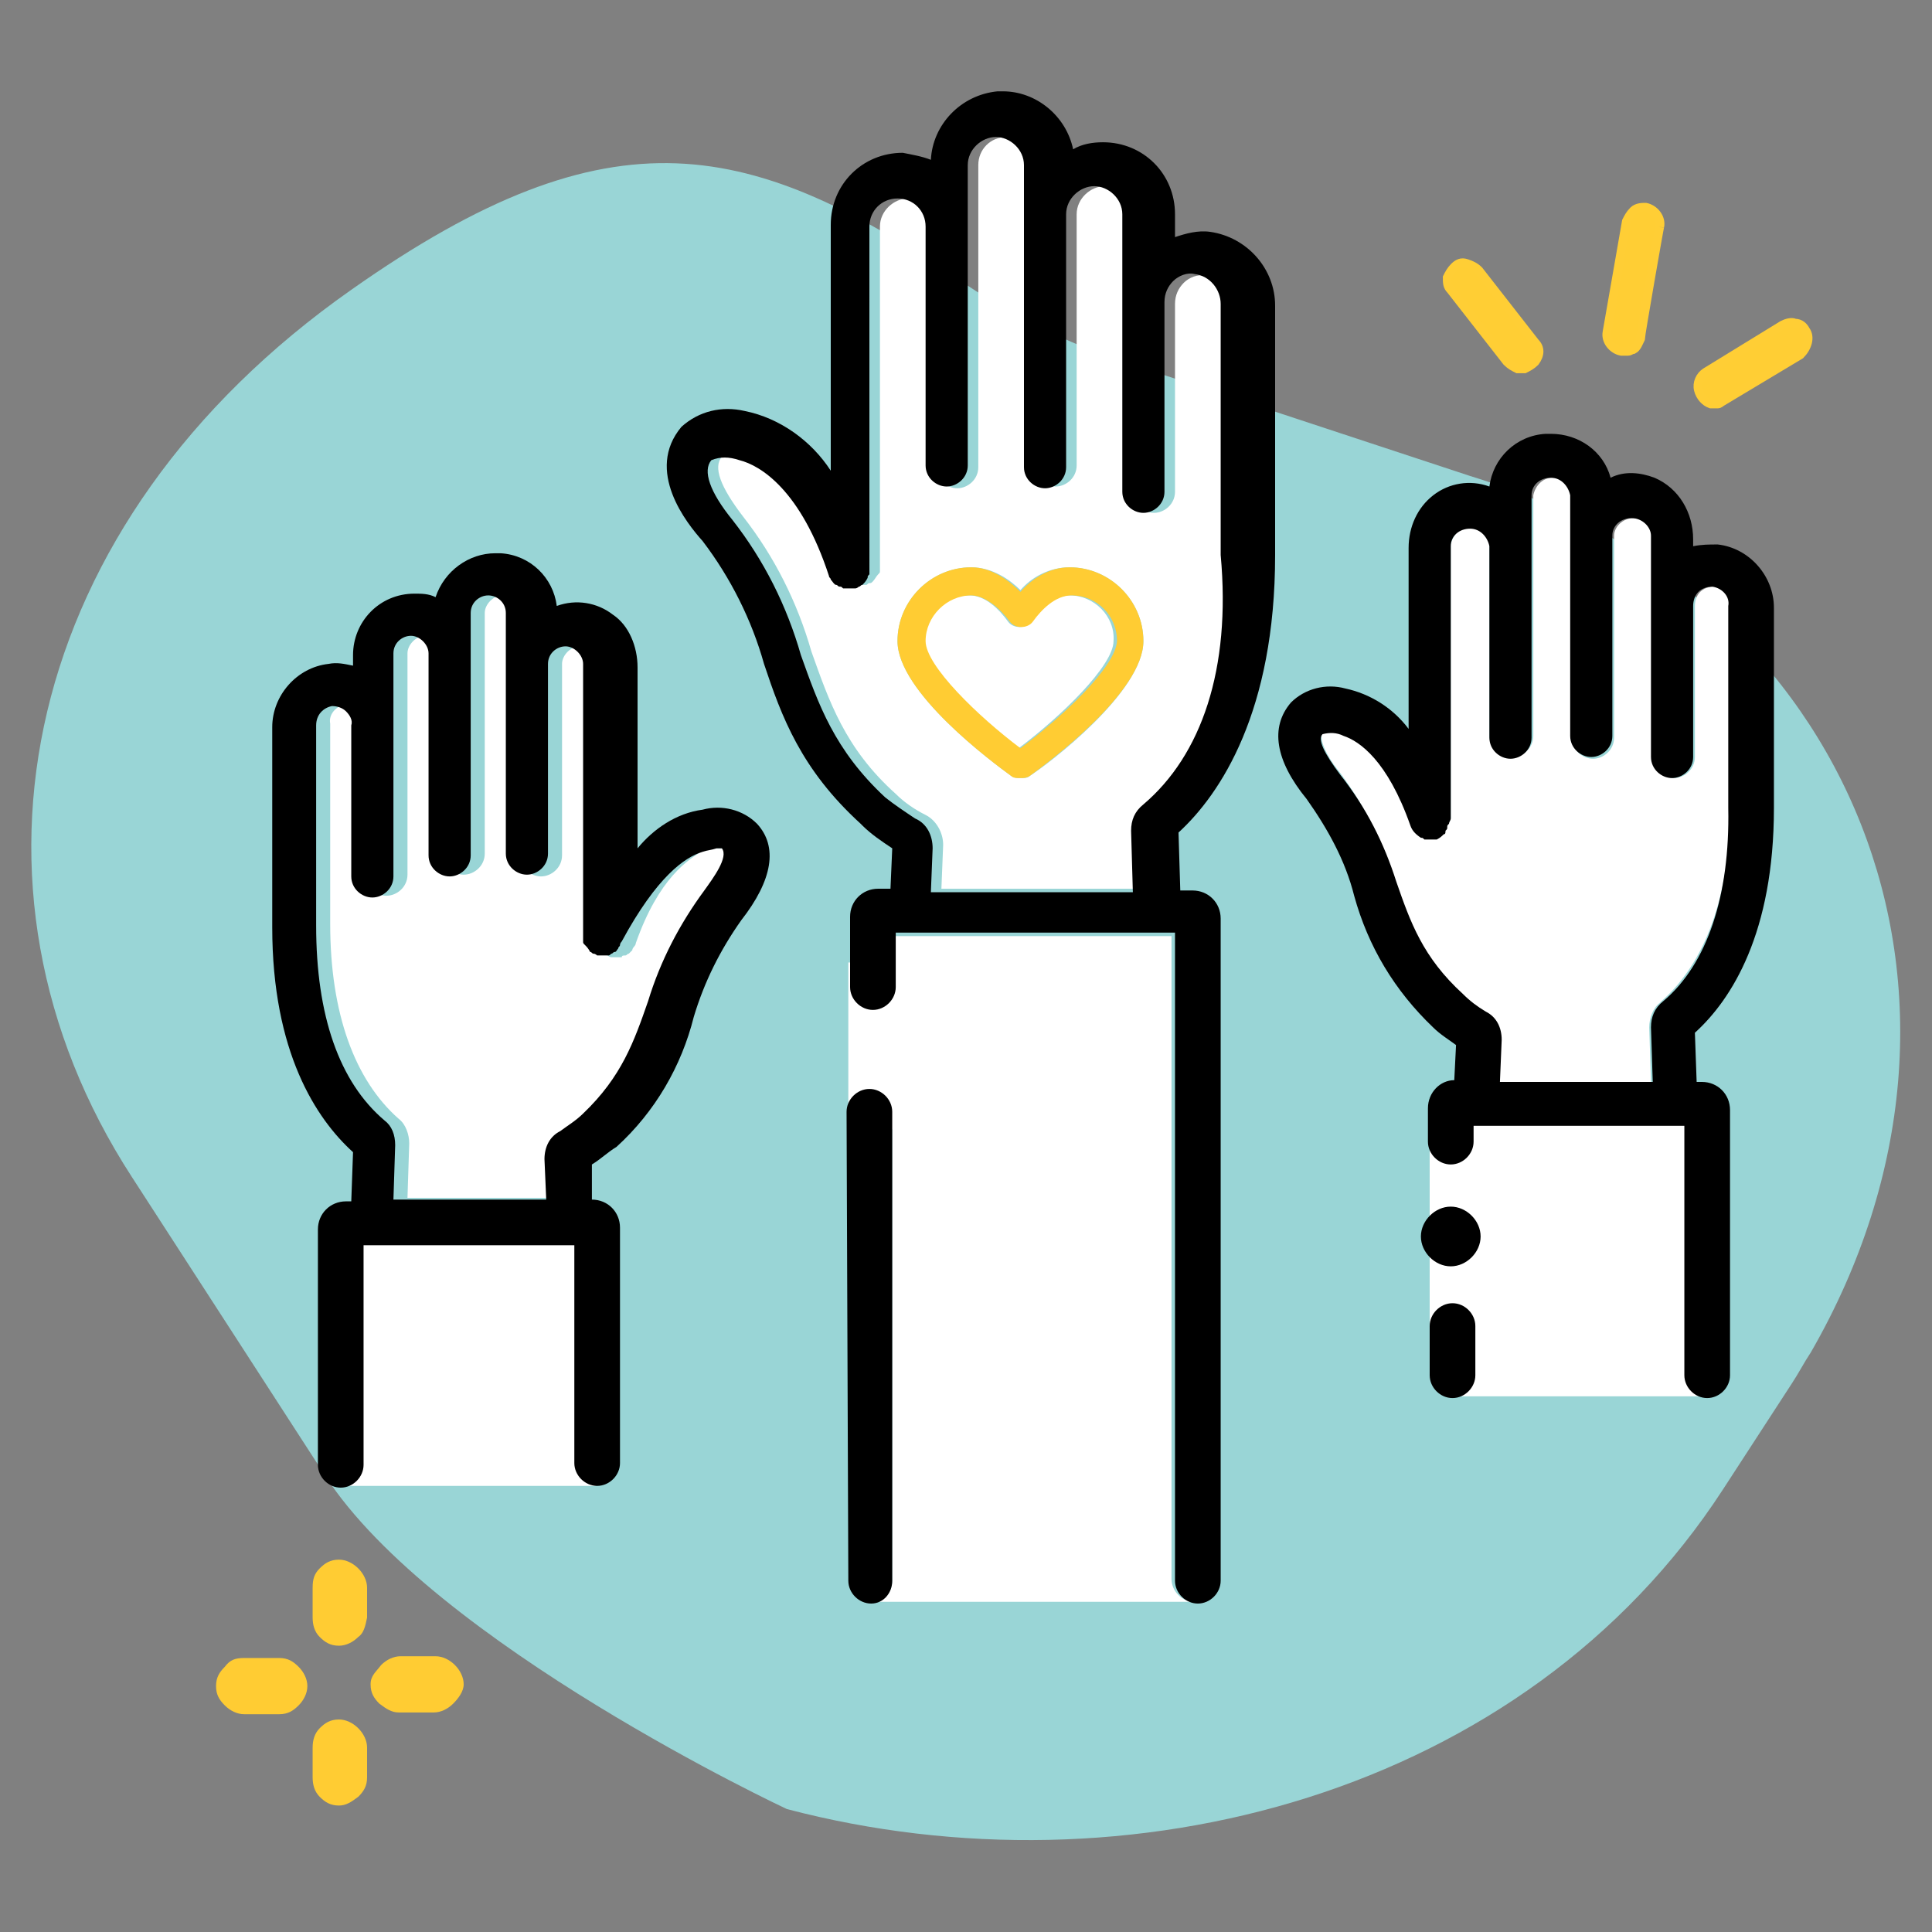
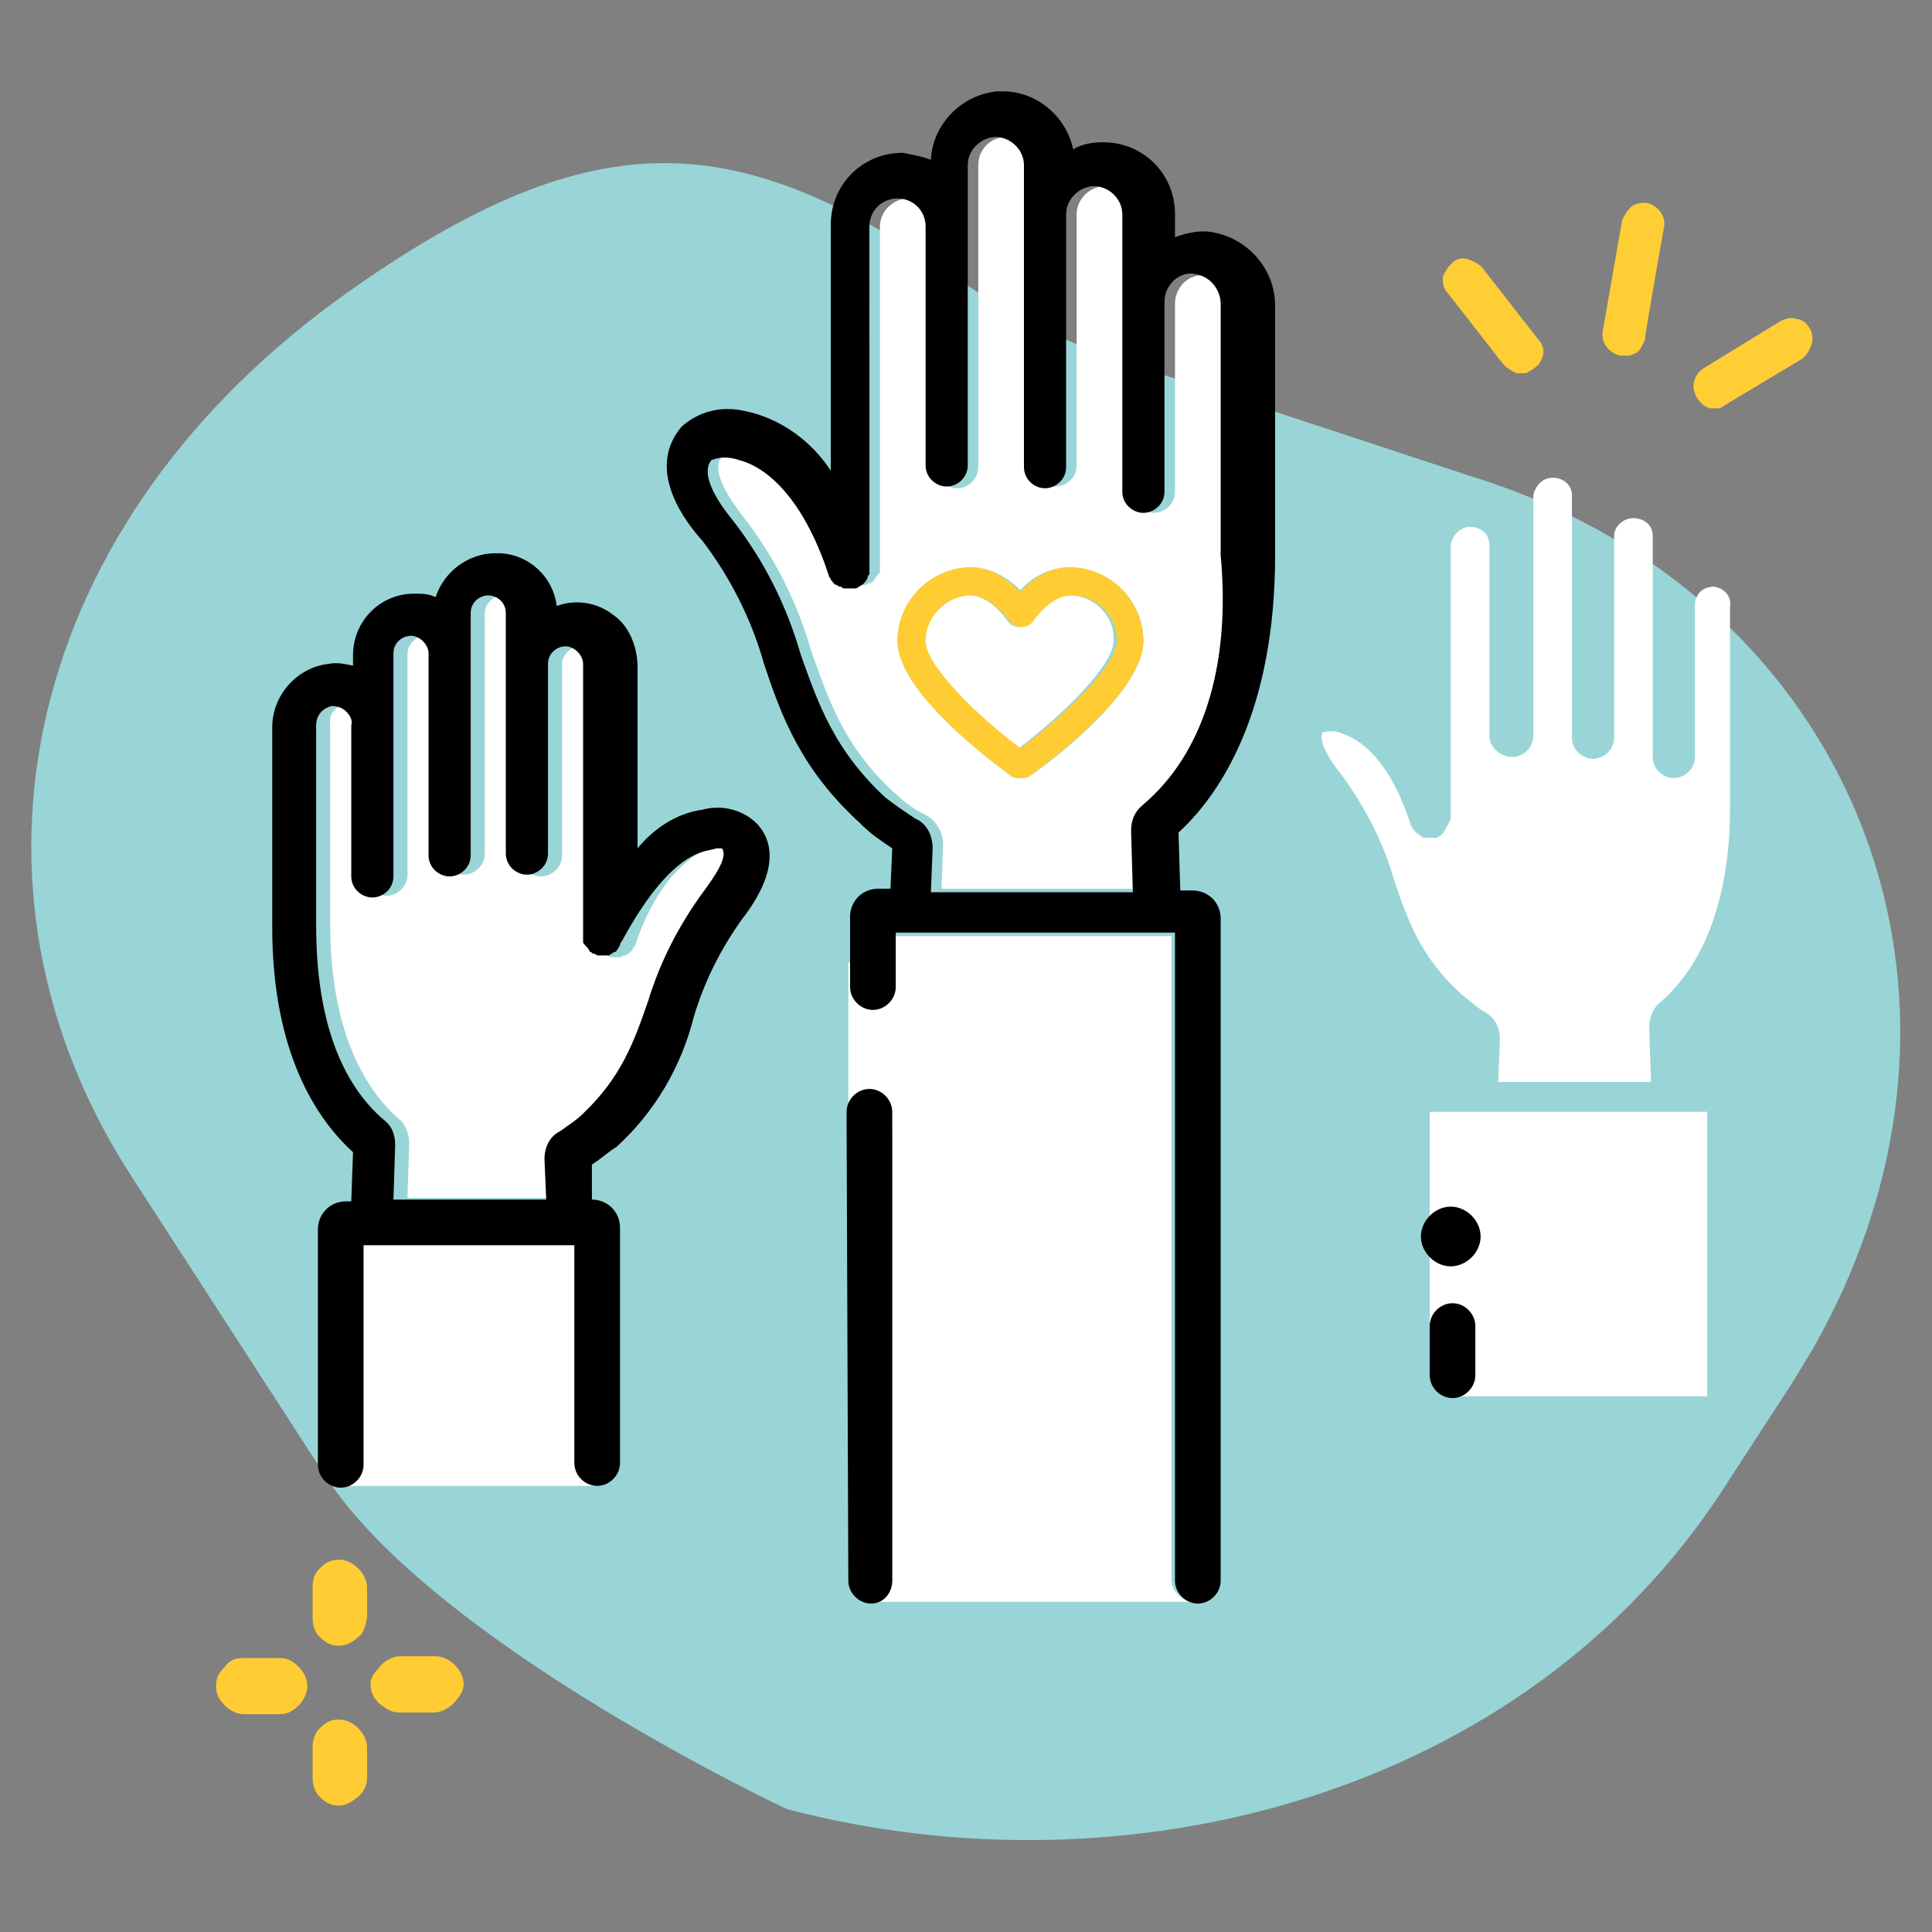
<svg xmlns="http://www.w3.org/2000/svg" version="1.1" id="Layer_2_00000014619210933274216220000004664430166312635069_" x="0px" y="0px" viewBox="0 0 110 110" style="enable-background:new 0 0 110 110;" xml:space="preserve">
  <rect x="0" y="0" width="110" height="110" fill="#808080" stroke="none" />
  <style type="text/css">
	.st0{fill:#99D5D6;}
	.st1{fill:#FFFFFF;}
	.st2{fill:#FFCC33;}
	.st3{fill:none;}
	.st4{fill-rule:evenodd;clip-rule:evenodd;fill:#FFCC33;}
	.st5{fill:#FFCE34;stroke:#FFCE35;stroke-width:0.5;stroke-miterlimit:10;}
</style>
  <g id="Layer_1-2">
    <g>
      <path class="st0" d="M18.5,84l-11-17C-3.2,50.5,1.2,29.7,20,16.5l0,0C34.9,6,42.8,7.9,55,16.2c3,2,6.3,3.6,9.9,4.7l18.8,6.2    c21.8,6.7,31.1,29.6,19.4,49.9c-0.4,0.6-0.7,1.2-1.1,1.8l-3.9,6c-11.3,17.4-33.9,23.3-53.3,18.2C44.8,103,24.7,93.6,18.5,84    L18.5,84z" />
      <g>
        <path class="st1" d="M81.4,63.3h15.8v16.2H82.7c-0.7,0-1.3-0.6-1.3-1.3V63.3L81.4,63.3L81.4,63.3z" />
        <rect x="19.3" y="69.5" class="st1" width="14.6" height="15.1" />
        <path class="st1" d="M60.9,33.9c-0.8,0-1.7,0.8-2.2,1.5c-0.3,0.4-1,0.4-1.3,0c-0.5-0.7-1.3-1.5-2.2-1.5c-1.5,0-2.6,1.2-2.6,2.6     s3,4.3,5.4,6.1c2.4-1.8,5.4-4.7,5.4-6.1C63.5,35.1,62.3,33.9,60.9,33.9z" />
        <path class="st1" d="M70.1,17.4c0-0.9-0.6-1.6-1.5-1.7c-0.4-0.1-0.9,0.1-1.2,0.4c-0.3,0.3-0.5,0.7-0.5,1.2V28     c0,0.7-0.6,1.2-1.2,1.2s-1.2-0.5-1.2-1.2V12.2c0-0.9-0.8-1.6-1.6-1.6s-1.6,0.7-1.6,1.6v14.3c0,0.7-0.6,1.2-1.2,1.2     s-1.2-0.5-1.2-1.2V9.4c0-0.9-0.7-1.6-1.6-1.6s-1.6,0.7-1.6,1.6v17.2c0,0.7-0.6,1.2-1.2,1.2s-1.2-0.5-1.2-1.2V12.9     c0-0.9-0.8-1.6-1.6-1.6s-1.6,0.7-1.6,1.6v19.3l0,0c0,0.1,0,0.2,0,0.3s0,0.1-0.1,0.2c-0.1,0.1-0.2,0.3-0.3,0.4     c-0.1,0.1-0.1,0.1-0.2,0.1c-0.1,0-0.1,0.1-0.2,0.1c0,0,0,0-0.1,0c0,0-0.1,0-0.2,0c-0.1,0-0.1,0-0.2,0l0,0l0,0l0,0     c-0.1,0-0.2,0-0.2,0s-0.2,0-0.2-0.1c-0.1,0-0.1-0.1-0.2-0.1c-0.1-0.1-0.2-0.2-0.3-0.3c0-0.1-0.1-0.1-0.1-0.2l0,0     c-1.7-4.9-3.9-6.2-5.1-6.6c-0.5-0.2-1.1-0.2-1.6,0c-0.5,0.6-0.1,1.7,1.2,3.4c1.8,2.3,3.1,4.9,3.9,7.7c1,2.8,1.9,5.5,4.8,8.1     c0.5,0.5,1.1,0.9,1.7,1.2s1,1,1,1.7l-0.1,2.5H65l-0.1-3.5c0-0.6,0.2-1.2,0.7-1.5c3.3-2.8,5-7.7,5-14.1L70.1,17.4L70.1,17.4z      M58.6,44.2c-0.1,0.1-0.3,0.1-0.5,0.1s-0.3,0-0.5-0.1c-1.1-0.8-6.5-4.8-6.5-7.7c0-2.3,1.9-4.2,4.2-4.2c1.2,0,2.2,0.7,2.8,1.3     c0.6-0.7,1.6-1.3,2.8-1.3l0,0c2.3,0,4.2,1.9,4.2,4.2C65.1,39.4,59.7,43.5,58.6,44.2L58.6,44.2z" />
        <path class="st1" d="M49.6,91.2H68c-0.7,0-1.3-0.6-1.3-1.3V53.3H50.8v1.5h-2.5v9.5h2.5V90C50.8,90.7,50.3,91.2,49.6,91.2     L49.6,91.2z" />
        <path class="st1" d="M36.2,53.7c0,0.1-0.1,0.2-0.1,0.2S36,54,36,54.1c-0.1,0.1-0.1,0.1-0.2,0.2c-0.1,0-0.1,0.1-0.2,0.1     c-0.1,0-0.2,0-0.2,0.1c-0.1,0-0.2,0-0.2,0l0,0l0,0c-0.1,0-0.1,0-0.2,0c-0.1,0-0.1,0-0.2,0l0,0c-0.1,0-0.2-0.1-0.2-0.1     c-0.1,0-0.1-0.1-0.2-0.1c-0.1-0.1-0.2-0.3-0.3-0.4c0-0.1,0-0.1-0.1-0.2c0-0.1,0-0.2,0-0.3l0,0V37.8c0-0.6-0.5-1-1-1s-1,0.5-1,1     v10.9c0,0.7-0.6,1.2-1.2,1.2s-1.2-0.5-1.2-1.2V34.9c0-0.6-0.5-1-1-1s-1,0.5-1,1v13.7c0,0.7-0.6,1.2-1.2,1.2s-1.2-0.5-1.2-1.2     V37.2c0-0.6-0.5-1-1-1s-1,0.5-1,1v12.6c0,0.7-0.6,1.2-1.2,1.2s-1.2-0.5-1.2-1.2v-8.6c0-0.3-0.1-0.6-0.3-0.8     c-0.2-0.2-0.5-0.3-0.8-0.3c-0.6,0.1-1,0.6-0.9,1.1v11.4c0,5.1,1.4,8.9,3.9,11.1c0.4,0.3,0.6,0.9,0.6,1.4l-0.1,3.1h8.7L31.1,66     c0-0.7,0.3-1.3,0.9-1.6c0.5-0.3,0.9-0.6,1.3-1l0,0c2.3-2.1,2.9-4.1,3.7-6.4c0.7-2.3,1.7-4.4,3.2-6.3l0,0c0.5-0.7,1.4-1.9,1-2.4     c-0.1,0-0.2,0-0.3,0c-0.3,0-0.5,0-0.8,0.1l0,0C39.2,48.9,37.5,50,36.2,53.7C36.3,53.7,36.3,53.7,36.2,53.7L36.2,53.7z" />
        <path class="st1" d="M97.6,33.4c-0.3,0-0.6,0.1-0.8,0.3s-0.3,0.5-0.3,0.8v8.6c0,0.7-0.6,1.2-1.2,1.2c-0.6,0-1.2-0.5-1.2-1.2V30.5     c0-0.6-0.5-1-1.1-1c-0.6,0-1.1,0.5-1.1,1V42c0,0.7-0.6,1.2-1.2,1.2c-0.6,0-1.2-0.5-1.2-1.2V28.2c0-0.6-0.5-1-1.1-1     c-0.6,0-1,0.5-1.1,1v13.7c0,0.7-0.6,1.2-1.2,1.2c-0.6,0-1.3-0.5-1.3-1.2V31c0-0.6-0.5-1-1.1-1c-0.6,0-1,0.5-1.1,1v15.5l0,0     c0,0.1,0,0.2-0.1,0.3c0,0,0,0.1-0.1,0.2c0,0.1-0.1,0.1-0.1,0.2c0,0.1-0.1,0.1-0.1,0.2c-0.1,0.1-0.2,0.2-0.4,0.3l0,0l0,0l0,0     c-0.1,0-0.1,0-0.2,0c-0.1,0-0.1,0-0.2,0l0,0l0,0l0,0c-0.1,0-0.2,0-0.3,0c-0.1,0-0.1,0-0.2-0.1c-0.3-0.2-0.5-0.4-0.6-0.7l0,0l0,0     l0,0c-1.2-3.7-2.9-4.8-3.8-5.1c-0.4-0.2-0.8-0.2-1.2-0.1c-0.2,0.3,0.1,1.2,1,2.3c1.4,1.9,2.5,4,3.1,6.2l0,0     c0.8,2.3,1.5,4.3,3.8,6.4c0.4,0.3,0.8,0.7,1.3,1c0.6,0.3,0.9,0.9,0.9,1.6l-0.1,2.4H94l-0.1-3.1c0-0.5,0.2-1.1,0.6-1.4l0.1-0.1     l0,0c2.5-2.2,3.9-6,3.9-11V34.5C98.6,34,98.2,33.5,97.6,33.4L97.6,33.4z" />
        <path d="M36.3,48.3V38c0-1.2-0.5-2.4-1.4-3c-0.9-0.7-2.1-0.9-3.2-0.5c-0.2-1.6-1.5-2.9-3.2-3c-0.1,0-0.2,0-0.3,0     c-1.5,0-2.9,1-3.4,2.5c-0.4-0.2-0.8-0.2-1.2-0.2c-2,0-3.5,1.6-3.5,3.5v0.6c-0.5-0.1-0.9-0.2-1.4-0.1c-1.8,0.2-3.2,1.8-3.2,3.6     v11.4c0,7.1,2.5,10.9,4.6,12.8L20,68.4h-0.3c-0.9,0-1.6,0.7-1.6,1.6v13.4c0,0.7,0.6,1.3,1.3,1.3s1.3-0.6,1.3-1.3V70.9h12v12.4     c0,0.7,0.6,1.3,1.3,1.3s1.3-0.6,1.3-1.3V69.9c0-0.9-0.7-1.6-1.6-1.6l0,0v-2c0.5-0.3,0.9-0.7,1.4-1c2.2-2,3.7-4.6,4.4-7.4     c0.6-2,1.5-3.8,2.7-5.5c1.8-2.3,2.1-4.2,0.9-5.5c-0.8-0.8-2-1.1-3.1-0.8C38.5,46.3,37.2,47.2,36.3,48.3L36.3,48.3z M40,48.5     L40,48.5c0.3-0.1,0.5-0.1,0.8-0.2c0.1,0,0.2,0,0.3,0c0.4,0.5-0.5,1.7-1,2.4l0,0c-1.4,1.9-2.5,4-3.2,6.3c-0.8,2.3-1.5,4.3-3.7,6.4     l0,0c-0.4,0.4-0.9,0.7-1.3,1C31.3,64.7,31,65.3,31,66l0.1,2.3h-8.7l0.1-3.1c0-0.6-0.2-1.1-0.6-1.4c-2.6-2.2-3.9-6-3.9-11.1V41.3     c0-0.6,0.4-1,0.9-1.1c0.3,0,0.6,0.1,0.8,0.3s0.4,0.5,0.3,0.8v8.6c0,0.7,0.6,1.2,1.2,1.2s1.2-0.5,1.2-1.2V37.2c0-0.6,0.5-1,1-1     s1,0.5,1,1v11.5c0,0.7,0.6,1.2,1.2,1.2s1.2-0.5,1.2-1.2V34.9c0-0.6,0.5-1,1-1s1,0.4,1,1v13.7c0,0.7,0.6,1.2,1.2,1.2     s1.2-0.5,1.2-1.2V37.8c0-0.6,0.5-1,1-1s1,0.5,1,1v15.5l0,0c0,0.1,0,0.2,0,0.3s0,0.1,0.1,0.2c0.1,0.1,0.2,0.2,0.3,0.4     c0.1,0,0.1,0.1,0.2,0.1s0.2,0.1,0.2,0.1l0,0c0.1,0,0.1,0,0.2,0c0.1,0,0.1,0,0.2,0l0,0l0,0c0.1,0,0.2,0,0.2,0c0.1,0,0.1,0,0.2-0.1     c0.1,0,0.1-0.1,0.2-0.1c0.1,0,0.1-0.1,0.2-0.2c0-0.1,0.1-0.1,0.1-0.2c0-0.1,0.1-0.2,0.1-0.2l0,0C37.4,49.9,39,48.8,40,48.5     L40,48.5z" />
        <path class="st2" d="M60.9,32.3L60.9,32.3c-1.2,0-2.2,0.7-2.8,1.4c-0.6-0.6-1.6-1.4-2.8-1.4c-2.3,0-4.2,1.9-4.2,4.2     c0,2.9,5.4,6.9,6.5,7.7c0.1,0.1,0.3,0.1,0.5,0.1s0.3,0,0.5-0.1c1.1-0.8,6.5-4.8,6.5-7.7C65.1,34.2,63.2,32.3,60.9,32.3L60.9,32.3     z M58.1,42.6c-2.4-1.8-5.4-4.7-5.4-6.1s1.2-2.6,2.6-2.6c0.8,0,1.7,0.8,2.2,1.5c0.3,0.4,1,0.4,1.3,0c0.5-0.7,1.3-1.5,2.2-1.5     c1.5,0,2.6,1.2,2.6,2.6C63.5,38,60.5,40.8,58.1,42.6z" />
        <g>
          <path class="st3" d="M98.5,34.6c0-0.6-0.4-1.1-0.9-1.1c-0.3,0-0.6,0.1-0.8,0.3c-0.2,0.2-0.3,0.5-0.3,0.8v8.6      c0,0.7-0.6,1.2-1.2,1.2c-0.6,0-1.2-0.5-1.2-1.2V30.5c0-0.6-0.5-1-1.1-1c-0.6,0-1.1,0.5-1.1,1V42c0,0.7-0.6,1.2-1.2,1.2      c-0.6,0-1.2-0.5-1.2-1.2V28.2c0-0.6-0.5-1-1.1-1c-0.6,0-1,0.5-1.1,1v13.7c0,0.7-0.6,1.2-1.2,1.2c-0.6,0-1.3-0.5-1.3-1.2V31      c0-0.6-0.5-1-1.1-1c-0.6,0-1,0.5-1.1,1v15.5l0,0c0,0.1,0,0.2-0.1,0.3c0,0,0,0.1-0.1,0.2c0,0.1-0.1,0.1-0.1,0.2      c0,0.1-0.1,0.1-0.1,0.2c-0.1,0.1-0.2,0.2-0.4,0.3l0,0l0,0l0,0c-0.1,0-0.1,0-0.2,0c-0.1,0-0.1,0-0.2,0l0,0l0,0l0,0      c-0.1,0-0.2,0-0.3,0c-0.1,0-0.1,0-0.2-0.1c-0.3-0.2-0.5-0.4-0.6-0.7l0,0l0,0l0,0c-1.2-3.7-2.9-4.8-3.8-5.1      c-0.4-0.2-0.8-0.2-1.2-0.1c-0.2,0.3,0.1,1.2,1,2.3c1.4,1.9,2.5,4,3.1,6.2l0,0c0.8,2.3,1.5,4.3,3.8,6.4c0.4,0.3,0.8,0.7,1.3,1      c0.6,0.3,0.9,0.9,0.9,1.6l-0.1,2.4H94l-0.1-3.1c0-0.5,0.2-1.1,0.6-1.4l0.1-0.1l0,0c2.5-2.2,3.9-6,3.9-11L98.5,34.6L98.5,34.6z" />
-           <path d="M101,46V34.6c0-1.8-1.4-3.4-3.2-3.6c-0.5,0-0.9,0-1.4,0.1v-0.4c0-1.5-0.8-2.9-2.2-3.5c-0.8-0.3-1.7-0.4-2.5,0      c-0.4-1.5-1.8-2.5-3.4-2.5c-0.1,0-0.2,0-0.3,0c-1.7,0.1-3,1.4-3.2,3c-1.1-0.4-2.3-0.2-3.2,0.5c-0.9,0.7-1.4,1.8-1.4,3v10.3      c-0.9-1.2-2.2-2-3.6-2.3c-1.1-0.3-2.3,0-3.1,0.8c-1.2,1.4-0.9,3.3,0.9,5.5c1.2,1.7,2.2,3.5,2.7,5.5c0.8,2.9,2.3,5.4,4.5,7.5      c0.4,0.4,0.9,0.7,1.3,1l-0.1,2c-0.8,0-1.5,0.7-1.5,1.6V65c0,0.7,0.6,1.3,1.3,1.3l0,0c0.7,0,1.3-0.6,1.3-1.3v-0.9h12v14.2      c0,0.7,0.6,1.3,1.3,1.3c0.7,0,1.3-0.6,1.3-1.3V63.2c0-0.9-0.7-1.6-1.6-1.6h-0.3l-0.1-2.8C98.6,56.9,101,53.1,101,46L101,46z       M94.7,57L94.7,57L94.7,57c-0.5,0.4-0.7,0.9-0.7,1.5l0.1,3.1h-8.7l0.1-2.4c0-0.7-0.3-1.3-0.9-1.6c-0.5-0.3-0.9-0.6-1.3-1      c-2.3-2.1-3-4.1-3.8-6.4l0,0c-0.7-2.2-1.7-4.2-3.2-6.1c-0.9-1.2-1.3-2-1-2.3c0.4-0.1,0.8-0.1,1.2,0.1c0.9,0.3,2.5,1.4,3.8,5.1      l0,0l0,0l0,0c0.1,0.3,0.3,0.5,0.6,0.7c0.1,0,0.1,0,0.2,0.1c0.1,0,0.2,0,0.3,0l0,0l0,0l0,0c0.1,0,0.1,0,0.2,0c0.1,0,0.1,0,0.2,0      l0,0l0,0l0,0c0.2-0.1,0.3-0.2,0.4-0.3c0.1,0,0.1-0.1,0.1-0.2c0.1-0.1,0.1-0.1,0.1-0.2c0-0.1,0-0.1,0.1-0.2      c0-0.1,0.1-0.2,0.1-0.3l0,0V31.1c0-0.6,0.5-1,1.1-1c0.6,0,1,0.5,1.1,1V42c0,0.7,0.6,1.2,1.2,1.2c0.6,0,1.2-0.5,1.2-1.2V28.2      c0-0.6,0.5-1,1.1-1c0.6,0,1,0.5,1.1,1v13.7c0,0.7,0.6,1.2,1.2,1.2c0.6,0,1.2-0.5,1.2-1.2V30.5c0-0.6,0.5-1,1.1-1      c0.6,0,1.1,0.5,1.1,1v12.6c0,0.7,0.6,1.2,1.2,1.2c0.6,0,1.2-0.5,1.2-1.2v-8.6c0-0.3,0.1-0.6,0.3-0.8c0.2-0.2,0.5-0.3,0.8-0.3      c0.6,0.1,1,0.6,0.9,1.1V46C98.5,51,97.2,54.9,94.7,57L94.7,57z" />
          <path d="M81.4,78.3c0,0.7,0.6,1.3,1.3,1.3c0.7,0,1.3-0.6,1.3-1.3v-2.8c0-0.7-0.6-1.3-1.3-1.3l0,0c-0.7,0-1.3,0.6-1.3,1.3V78.3z" />
          <path d="M82.6,72.1c0.9,0,1.7-0.8,1.7-1.7s-0.8-1.7-1.7-1.7s-1.7,0.8-1.7,1.7S81.7,72.1,82.6,72.1z" />
        </g>
        <g>
          <path class="st3" d="M70.1,17.4c0-0.9-0.6-1.6-1.5-1.7c-0.4-0.1-0.9,0.1-1.2,0.4c-0.3,0.3-0.5,0.7-0.5,1.2V28      c0,0.7-0.6,1.2-1.2,1.2s-1.2-0.5-1.2-1.2V12.2c0-0.9-0.8-1.6-1.6-1.6s-1.6,0.7-1.6,1.6v14.3c0,0.7-0.6,1.2-1.2,1.2      s-1.2-0.5-1.2-1.2V9.4c0-0.9-0.7-1.6-1.6-1.6s-1.6,0.7-1.6,1.6v17.2c0,0.7-0.6,1.2-1.2,1.2s-1.2-0.5-1.2-1.2V12.9      c0-0.9-0.8-1.6-1.6-1.6s-1.6,0.7-1.6,1.6v19.3l0,0c0,0.1,0,0.2,0,0.3s0,0.1-0.1,0.2c-0.1,0.1-0.2,0.3-0.3,0.4      c-0.1,0.1-0.1,0.1-0.2,0.1c-0.1,0-0.1,0.1-0.2,0.1c0,0,0,0-0.1,0c0,0-0.1,0-0.2,0c-0.1,0-0.1,0-0.2,0l0,0l0,0l0,0      c-0.1,0-0.2,0-0.2,0s-0.2,0-0.2-0.1c-0.1,0-0.1-0.1-0.2-0.1c-0.1-0.1-0.2-0.2-0.3-0.3c0-0.1-0.1-0.1-0.1-0.2l0,0      c-1.7-4.9-3.9-6.2-5.1-6.6c-0.5-0.2-1.1-0.2-1.6,0c-0.5,0.6-0.1,1.7,1.2,3.4c1.8,2.3,3.1,4.9,3.9,7.7c1,2.8,1.9,5.5,4.8,8.1      c0.5,0.5,1.1,0.9,1.7,1.2s1,1,1,1.7l-0.1,2.5H65l-0.1-3.5c0-0.6,0.2-1.2,0.7-1.5c3.3-2.8,5-7.7,5-14.1L70.1,17.4L70.1,17.4z" />
          <path d="M72.6,31.6V17.4c0-2.1-1.6-3.9-3.7-4.2l0,0c-0.7-0.1-1.4,0.1-2,0.3v-1.3c0-2.3-1.8-4.1-4.1-4.1c-0.6,0-1.2,0.1-1.7,0.4      c-0.4-1.9-2.1-3.3-4-3.3c-0.1,0-0.2,0-0.3,0c-2.1,0.2-3.7,1.9-3.8,3.9c-0.5-0.2-1.1-0.3-1.6-0.4c-2.3,0-4.1,1.8-4.1,4.1v14      c-1.1-1.7-2.9-3-4.9-3.4c-1.3-0.3-2.6,0-3.6,0.9c-2.1,2.5,0.3,5.5,1.2,6.5c1.6,2.1,2.8,4.5,3.5,7l0,0c1,3,2.1,6,5.5,9.1l0.1,0.1      l0,0c0.5,0.5,1.1,0.9,1.7,1.3l-0.1,2.3H50c-0.9,0-1.6,0.7-1.6,1.6v4c0,0.7,0.6,1.3,1.3,1.3l0,0c0.7,0,1.3-0.6,1.3-1.3v-3.1h15.9      V90c0,0.7,0.6,1.3,1.3,1.3c0.7,0,1.3-0.6,1.3-1.3V52.3c0-0.9-0.7-1.6-1.6-1.6h-0.7l-0.1-3.3C69.5,45.2,72.6,40.5,72.6,31.6z       M65.1,45.8c-0.5,0.4-0.7,0.9-0.7,1.5l0.1,3.5H53l0.1-2.5c0-0.7-0.3-1.4-1-1.7c-0.6-0.4-1.2-0.8-1.7-1.2      c-2.9-2.7-3.8-5.3-4.8-8.1c-0.8-2.8-2.1-5.4-3.9-7.7c-1.3-1.6-1.7-2.8-1.2-3.4c0.5-0.2,1-0.2,1.6,0c1.2,0.3,3.5,1.7,5.1,6.6l0,0      c0,0.1,0.1,0.1,0.1,0.2c0.1,0.1,0.2,0.3,0.3,0.3s0.1,0.1,0.2,0.1c0.1,0,0.1,0,0.2,0.1c0.1,0,0.2,0,0.2,0l0,0l0,0l0,0      c0.1,0,0.1,0,0.2,0c0.1,0,0.1,0,0.2,0c0,0,0,0,0.1,0s0.2-0.1,0.2-0.1c0.1,0,0.1-0.1,0.2-0.1c0.1-0.1,0.2-0.2,0.3-0.4      c0-0.1,0-0.1,0.1-0.2c0-0.1,0-0.2,0-0.3l0,0V12.9c0-0.9,0.7-1.6,1.6-1.6s1.6,0.7,1.6,1.6v13.6c0,0.7,0.6,1.2,1.2,1.2      s1.2-0.5,1.2-1.2V9.4c0-0.9,0.8-1.6,1.6-1.6s1.6,0.7,1.6,1.6v17.2c0,0.7,0.6,1.2,1.2,1.2s1.2-0.5,1.2-1.2V12.2      c0-0.9,0.8-1.6,1.6-1.6s1.6,0.7,1.6,1.6V28c0,0.7,0.6,1.2,1.2,1.2c0.6,0,1.2-0.5,1.2-1.2V17.2c0-0.5,0.2-0.9,0.5-1.2      c0.3-0.3,0.8-0.5,1.2-0.4c0.9,0.1,1.5,0.9,1.5,1.7v14.3C70.1,38.1,68.4,43,65.1,45.8L65.1,45.8z" />
          <path d="M48.3,90c0,0.7,0.6,1.3,1.3,1.3s1.2-0.6,1.2-1.3V63.3c0-0.7-0.6-1.3-1.3-1.3l0,0c-0.7,0-1.3,0.6-1.3,1.3L48.3,90      L48.3,90z" />
        </g>
      </g>
      <g>
        <path class="st4" d="M21.7,94.8c0.3-0.3,0.7-0.5,1.1-0.5h2c0.4,0,0.8,0.2,1.1,0.5c0.3,0.3,0.5,0.7,0.5,1.1s-0.3,0.8-0.6,1.1     s-0.7,0.5-1.1,0.5h-2c-0.4,0-0.7-0.2-1.1-0.5c-0.3-0.3-0.5-0.6-0.5-1.1S21.4,95.2,21.7,94.8z" />
        <path class="st4" d="M20.4,93.2c-0.3,0.3-0.7,0.5-1.1,0.5c-0.5,0-0.8-0.2-1.1-0.5c-0.3-0.3-0.4-0.7-0.4-1.1v-1.7     c0-0.5,0.1-0.8,0.4-1.1c0.3-0.3,0.6-0.5,1.1-0.5c0.4,0,0.8,0.2,1.1,0.5c0.3,0.3,0.5,0.7,0.5,1.1v1.7C20.8,92.6,20.7,93,20.4,93.2     z" />
        <path class="st4" d="M13.9,94.4h2c0.5,0,0.8,0.2,1.1,0.5s0.5,0.7,0.5,1.1s-0.2,0.8-0.5,1.1c-0.3,0.3-0.6,0.5-1.1,0.5h-2     c-0.4,0-0.8-0.2-1.1-0.5s-0.5-0.6-0.5-1.1s0.2-0.8,0.5-1.1C13.1,94.5,13.4,94.4,13.9,94.4z" />
        <path class="st4" d="M19.3,102.8c-0.5,0-0.8-0.2-1.1-0.5c-0.3-0.3-0.4-0.7-0.4-1.1v-1.7c0-0.4,0.1-0.8,0.4-1.1s0.6-0.5,1.1-0.5     c0.4,0,0.8,0.2,1.1,0.5s0.5,0.7,0.5,1.1v1.7c0,0.5-0.2,0.8-0.5,1.1C20,102.6,19.7,102.8,19.3,102.8z" />
      </g>
      <g>
        <path class="st5" d="M94.5,12.9c0.1-0.5-0.3-1-0.8-1.1c-0.2,0-0.5,0-0.7,0.2s-0.3,0.4-0.4,0.6l-1.1,6.3c-0.1,0.5,0.3,1,0.8,1.1     c0.2,0,0.3,0,0.4,0c0.1,0,0.2-0.1,0.3-0.1c0.2-0.1,0.3-0.4,0.4-0.6C93.4,19.1,94.5,12.8,94.5,12.9z" />
        <path class="st5" d="M87.4,19.5l-3.2-4.1c-0.2-0.2-0.4-0.3-0.7-0.4c-0.3-0.1-0.5,0-0.7,0.2s-0.3,0.4-0.4,0.6c0,0.3,0,0.5,0.2,0.7     l3.2,4.1l0,0c0.2,0.2,0.4,0.3,0.6,0.4c0.1,0,0.3,0,0.4,0c0.2-0.1,0.4-0.2,0.6-0.4C87.7,20.2,87.7,19.8,87.4,19.5L87.4,19.5z" />
        <path class="st5" d="M102.8,18.8c-0.1-0.2-0.3-0.4-0.6-0.4c-0.2-0.1-0.5,0-0.7,0.1l-4.4,2.7c-0.3,0.2-0.5,0.6-0.4,1     c0.1,0.4,0.4,0.7,0.7,0.8l0,0c0.2,0,0.3,0,0.4,0c0.1,0,0.2-0.1,0.2-0.1l4.5-2.7C102.9,19.8,103.1,19.2,102.8,18.8L102.8,18.8z" />
      </g>
    </g>
  </g>
</svg>